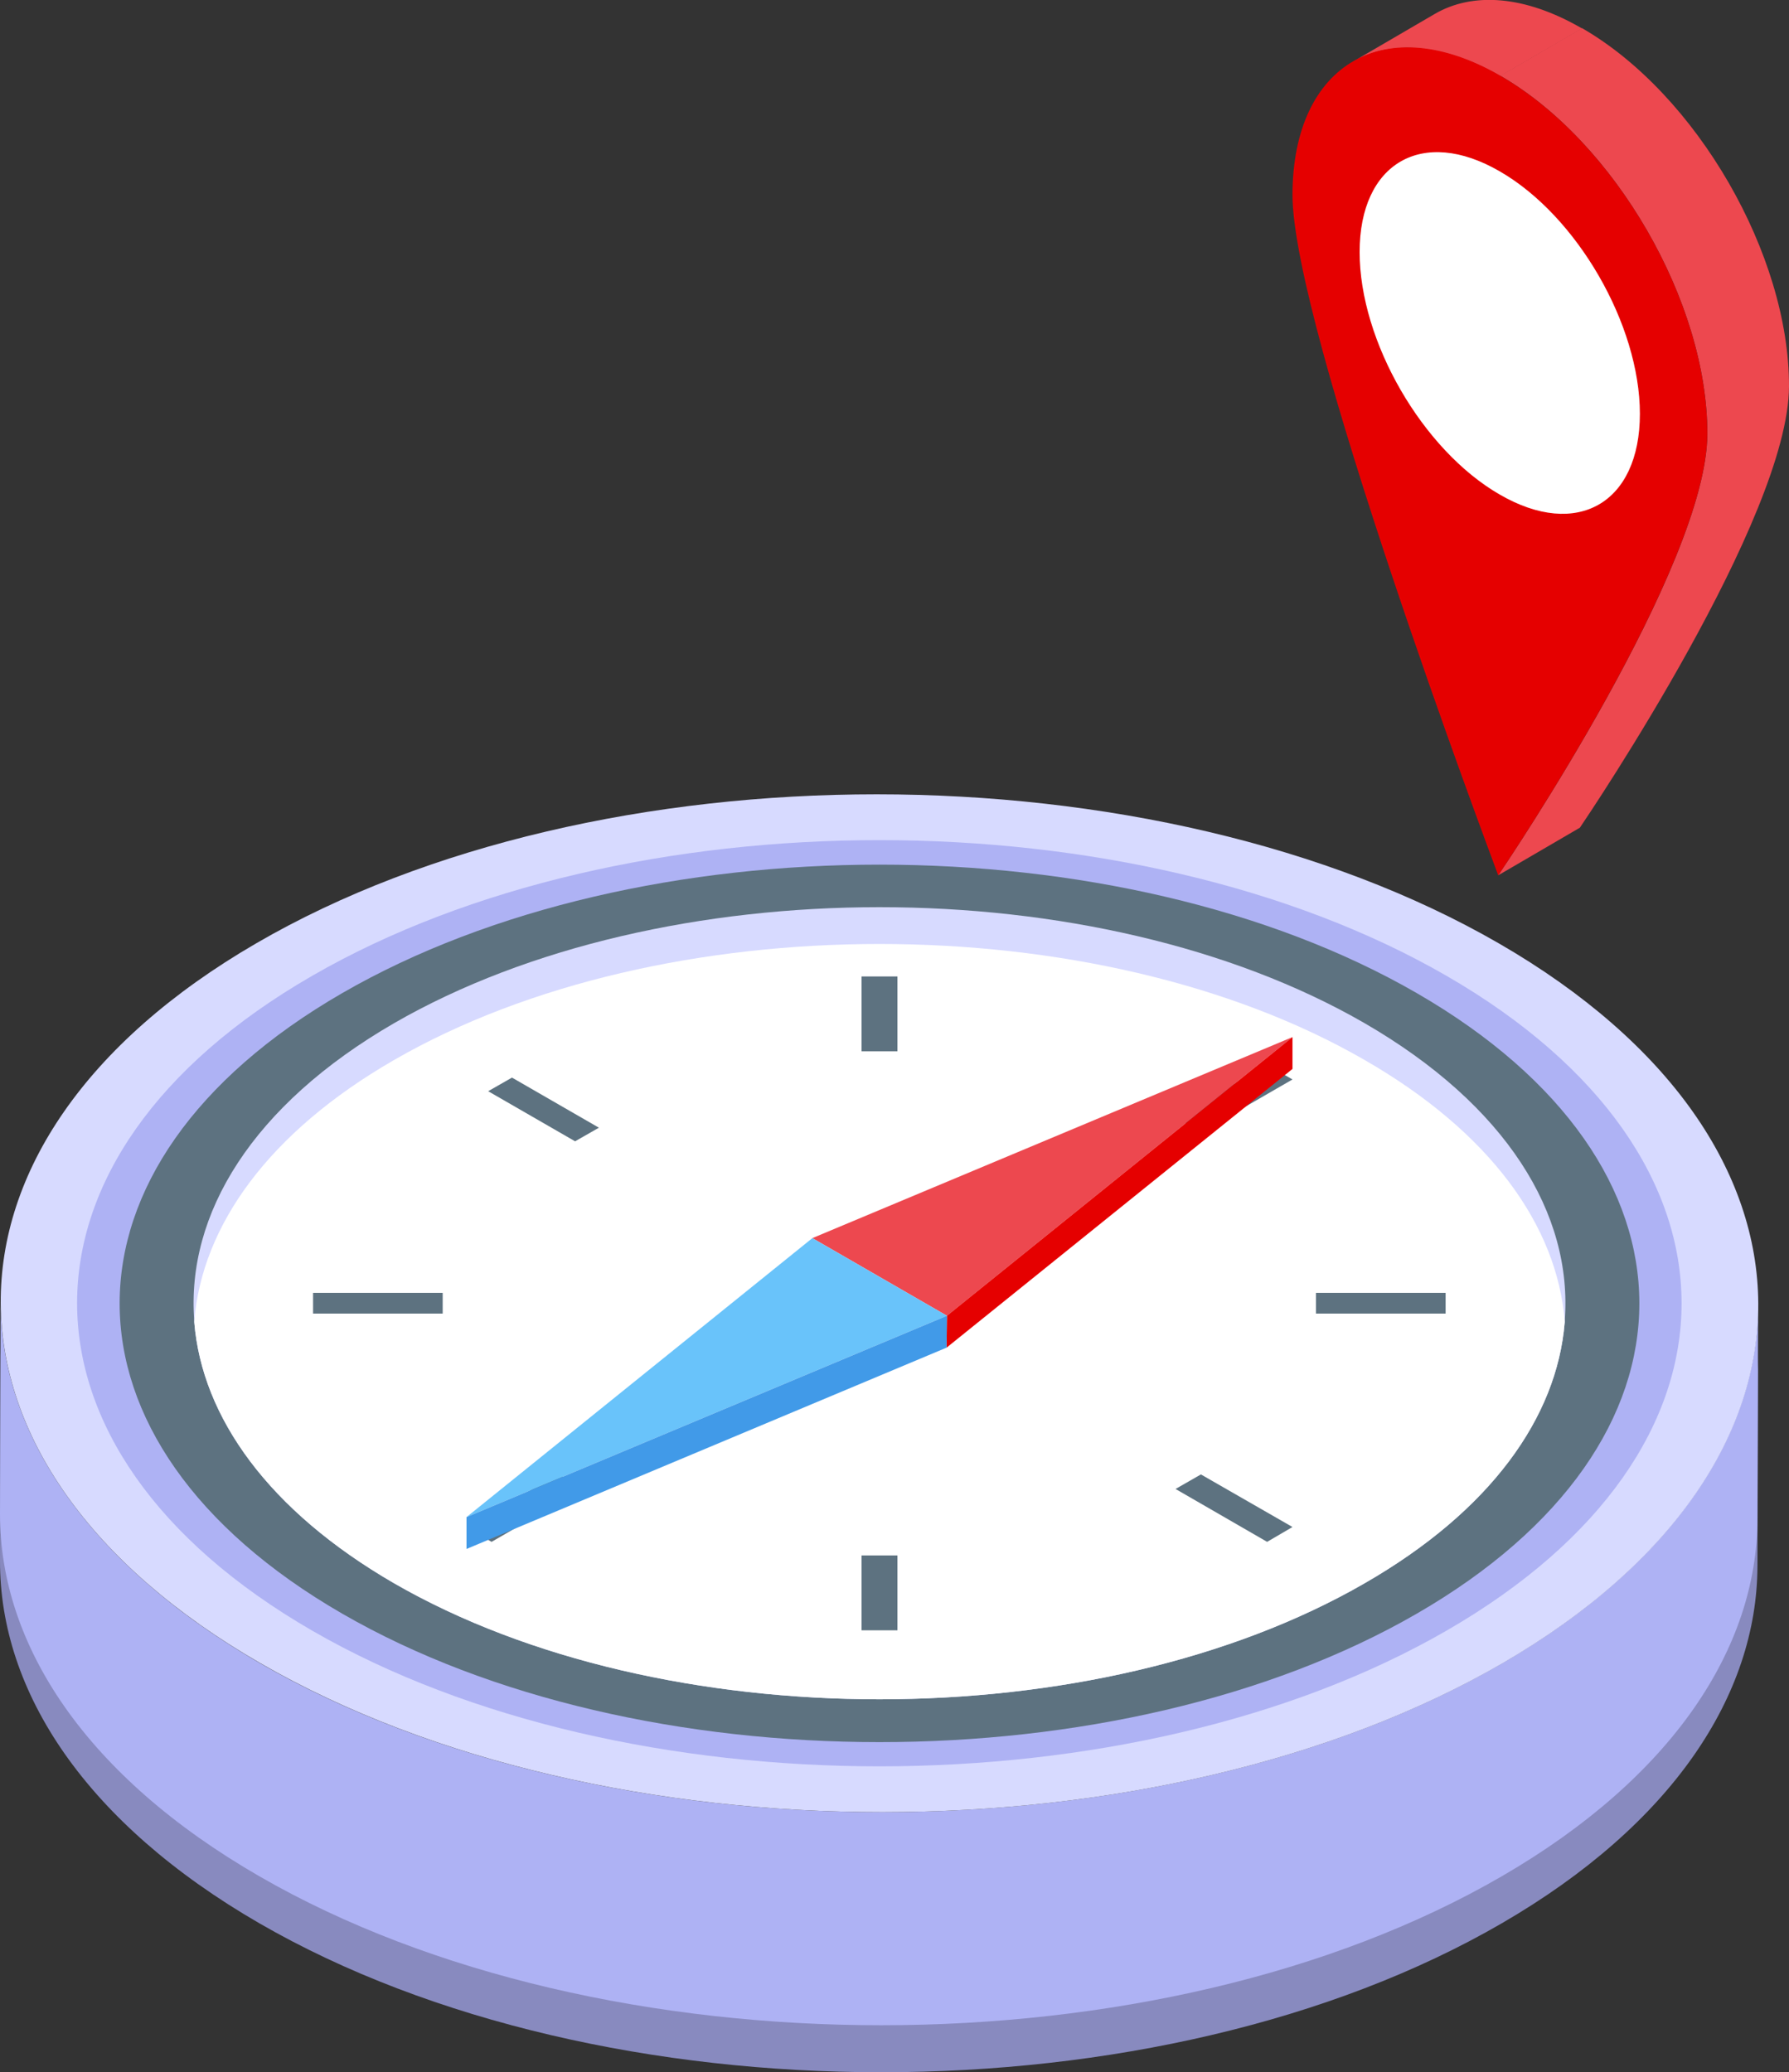
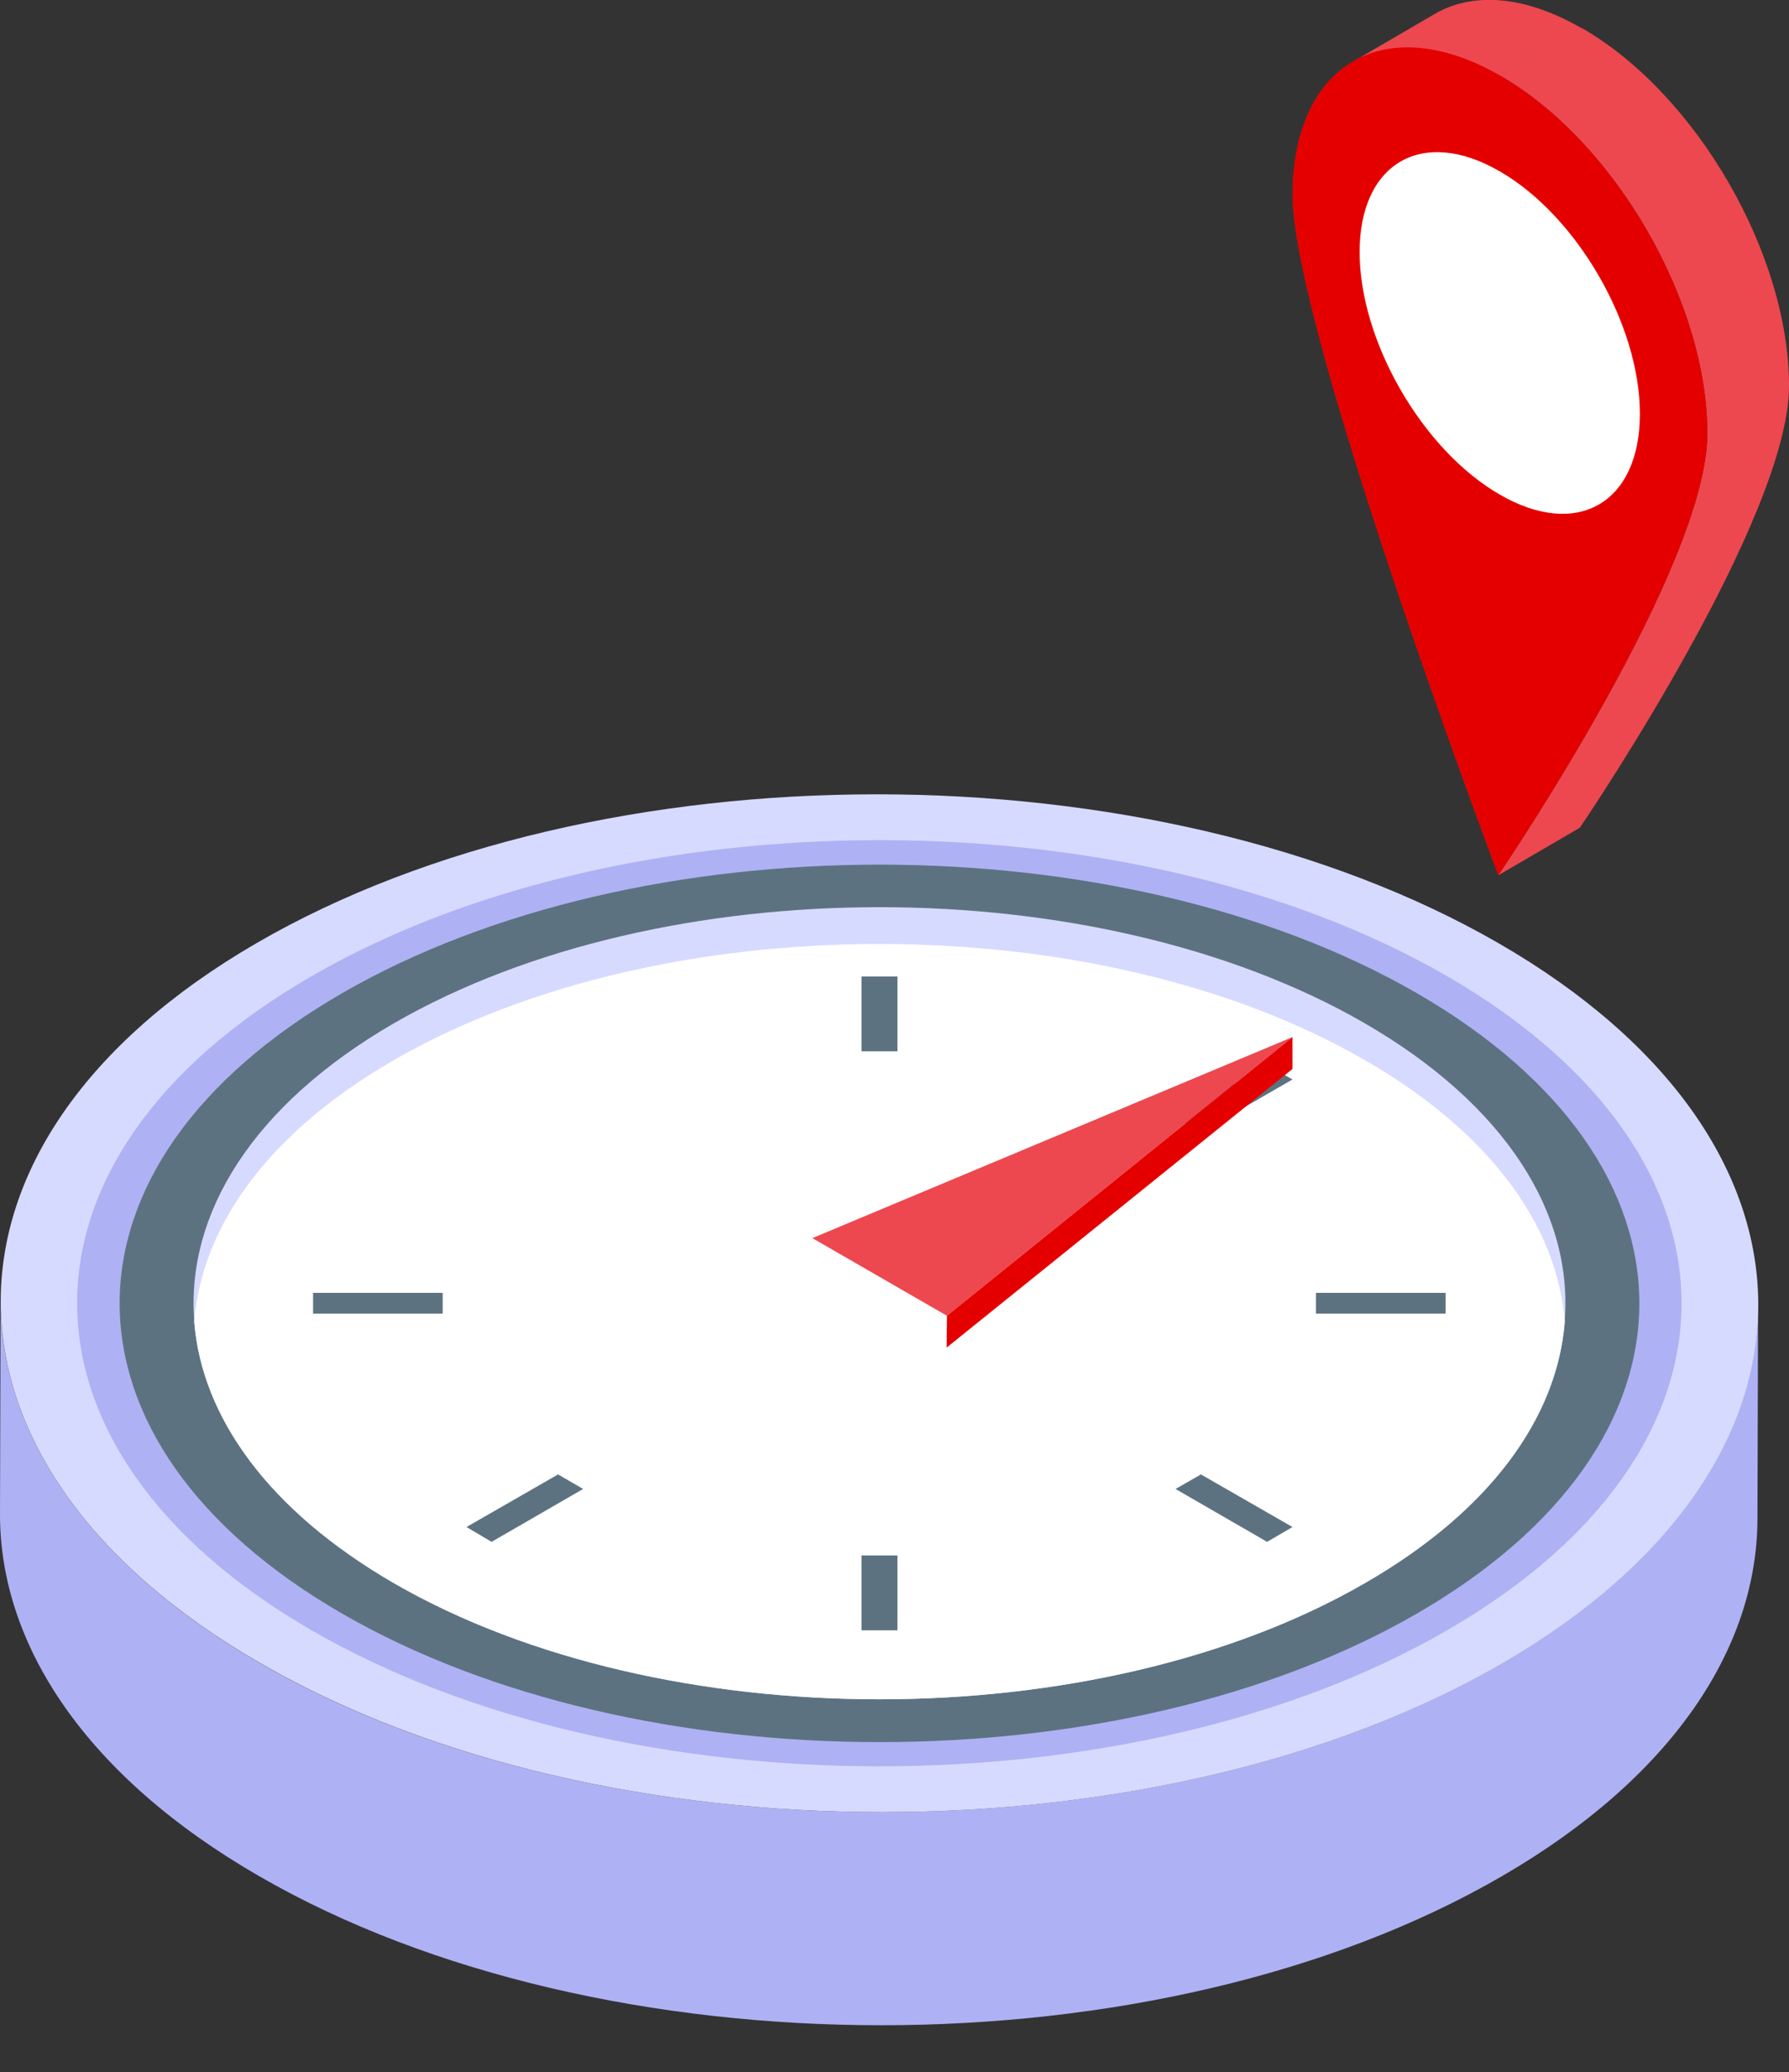
<svg xmlns="http://www.w3.org/2000/svg" id="_レイヤー_2" data-name="レイヤー 2" viewBox="0 0 57.83 67">
  <rect x="0" y="0" width="57.83" height="67" fill="#333333" stroke="none" />
  <defs>
    <style>
      .cls-1 {
        fill: #aeb2f4;
      }

      .cls-2 {
        fill: #419ae8;
      }

      .cls-3 {
        fill: #888abf;
      }

      .cls-4 {
        fill: #69c3fa;
      }

      .cls-5 {
        isolation: isolate;
      }

      .cls-6 {
        fill: #fff;
      }

      .cls-7 {
        fill: #e50000;
      }

      .cls-8 {
        fill: #ed484f;
      }

      .cls-9 {
        fill: #5d7280;
      }

      .cls-10 {
        fill: #d7daff;
      }
    </style>
  </defs>
  <g id="_文字" data-name="文字">
    <g>
      <g>
        <g class="cls-5">
-           <path class="cls-3" d="M56.83,43.74l-.02,6.89c-.01,4.18-2.76,8.36-8.26,11.55-11.06,6.42-29.04,6.43-40.17,0C2.78,58.94-.01,54.7,0,50.46l.02-6.89c-.01,4.24,2.78,8.48,8.38,11.72,11.13,6.43,29.12,6.42,40.17,0,5.49-3.19,8.24-7.37,8.26-11.55Z" />
          <path class="cls-1" d="M56.83,42.22l-.02,6.89c-.01,4.18-2.76,8.36-8.26,11.55-11.06,6.42-29.04,6.43-40.17,0C2.78,57.43-.01,53.18,0,48.94l.02-6.89c-.01,4.24,2.78,8.48,8.38,11.72,11.13,6.43,29.12,6.42,40.17,0,5.49-3.19,8.24-7.37,8.26-11.55Z" />
          <path class="cls-10" d="M48.45,30.5c11.13,6.43,11.19,16.84.13,23.27-11.06,6.42-29.04,6.43-40.17,0-11.13-6.42-11.19-16.85-.13-23.27,11.06-6.43,29.05-6.42,40.17,0Z" />
        </g>
        <g>
          <path class="cls-1" d="M46.76,52.72c-10.13,5.85-26.54,5.85-36.67,0-10.13-5.85-10.13-15.33,0-21.17,10.13-5.85,26.54-5.85,36.67,0,10.13,5.85,10.13,15.33,0,21.17Z" />
          <path class="cls-9" d="M45.8,52.17c-9.59,5.54-25.15,5.54-34.74,0-9.59-5.54-9.59-14.52,0-20.06,9.59-5.54,25.15-5.54,34.74,0,9.59,5.54,9.59,14.52,0,20.06Z" />
          <path class="cls-10" d="M50.58,42.71s0,.03,0,.04c-.25,3.08-2.4,6.1-6.47,8.44-8.66,5-22.7,5-31.37,0-4.06-2.35-6.21-5.37-6.46-8.44,0-.01,0-.03,0-.04-.27-3.46,1.88-6.98,6.46-9.63,8.67-5,22.71-5,31.37,0,4.58,2.65,6.74,6.17,6.47,9.63Z" />
          <path class="cls-6" d="M50.58,42.71s0,.03,0,.04c-.25,3.08-2.4,6.1-6.47,8.44-8.66,5-22.7,5-31.37,0-4.06-2.35-6.21-5.37-6.46-8.44,0-.01,0-.03,0-.04.25-3.08,2.4-6.1,6.46-8.44,8.67-5,22.71-5,31.37,0,4.07,2.34,6.22,5.36,6.47,8.44Z" />
          <polygon class="cls-9" points="38.82 36.61 38 36.14 40.96 34.43 41.78 34.9 38.82 36.61" />
          <rect class="cls-9" x="27.85" y="31.57" width="1.16" height="2.42" />
-           <polygon class="cls-9" points="19.36 36.46 18.59 36.9 15.78 35.28 16.55 34.84 19.36 36.46" />
          <rect class="cls-9" x="10.12" y="41.8" width="4.19" height=".67" />
          <polygon class="cls-9" points="18.04 47.67 18.85 48.14 15.89 49.85 15.08 49.37 18.04 47.67" />
          <rect class="cls-9" x="27.85" y="50.29" width="1.16" height="2.42" />
          <polygon class="cls-9" points="38 48.14 38.82 47.67 41.78 49.37 40.96 49.85 38 48.14" />
          <rect class="cls-9" x="42.54" y="41.8" width="4.19" height=".67" />
        </g>
        <g>
          <polygon class="cls-8" points="41.78 33.53 26.26 40.03 30.61 42.54 41.78 33.53" />
          <polygon class="cls-7" points="30.61 42.54 30.6 43.57 41.78 34.56 41.78 33.53 30.61 42.54" />
-           <polygon class="cls-4" points="30.61 42.54 26.26 40.03 15.08 49.05 30.61 42.54" />
-           <polygon class="cls-2" points="15.08 49.05 15.08 50.08 30.6 43.57 30.61 42.54 15.08 49.05" />
        </g>
      </g>
      <g>
        <g class="cls-5">
          <path class="cls-8" d="M43.74,1.99l2.64-1.54c1.22-.71,2.9-.61,4.76.47l-2.64,1.54c-1.86-1.07-3.55-1.17-4.76-.47Z" />
          <path class="cls-8" d="M48.5,2.45l2.64-1.54c3.71,2.14,6.7,7.33,6.69,11.58-.01,4.25-6.42,13.77-6.76,14.27l-2.64,1.54c.34-.5,6.75-10.01,6.76-14.27.01-4.25-2.98-9.44-6.69-11.58Z" />
          <path class="cls-7" d="M48.5,2.45c3.71,2.14,6.7,7.33,6.69,11.58-.01,4.25-6.42,13.77-6.76,14.27-.33-.89-6.66-17.76-6.65-22.01s3.02-5.98,6.72-3.84Z" />
        </g>
        <path class="cls-6" d="M53.01,13.38c0,2.89-2.03,4.06-4.53,2.61-2.5-1.44-4.53-4.96-4.53-7.84s2.03-4.06,4.53-2.61c2.5,1.44,4.53,4.96,4.53,7.84Z" />
      </g>
    </g>
  </g>
</svg>